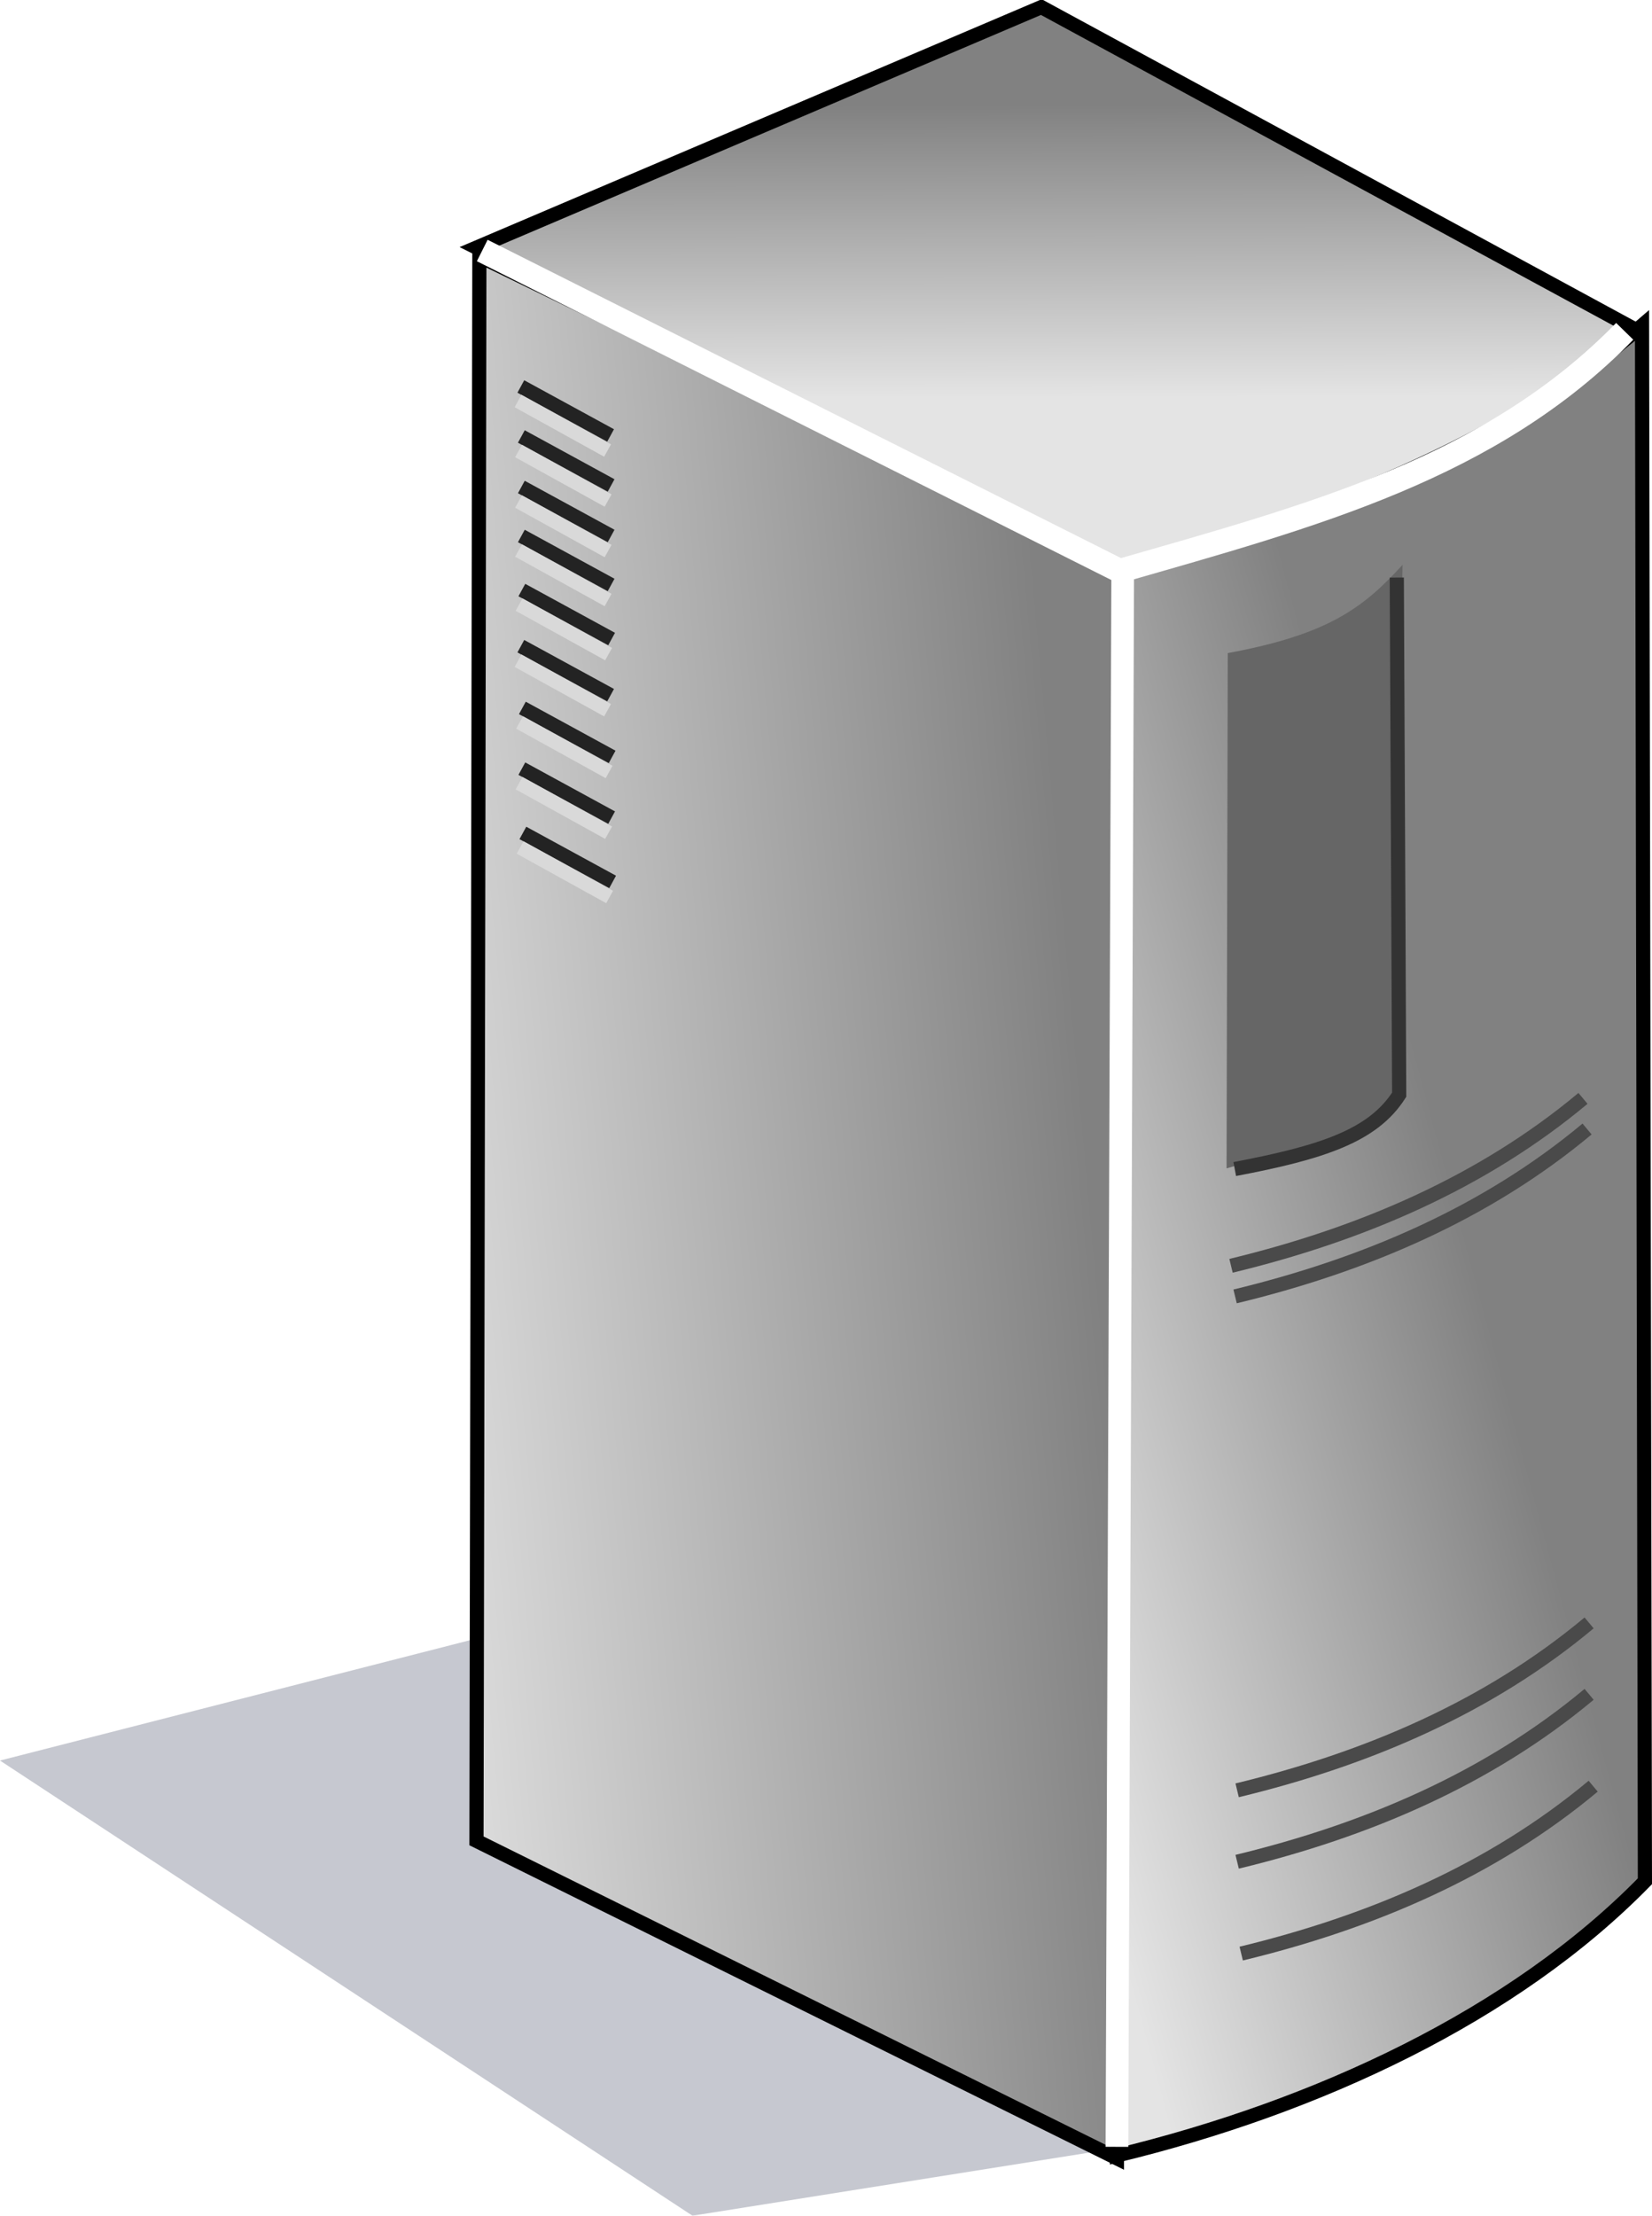
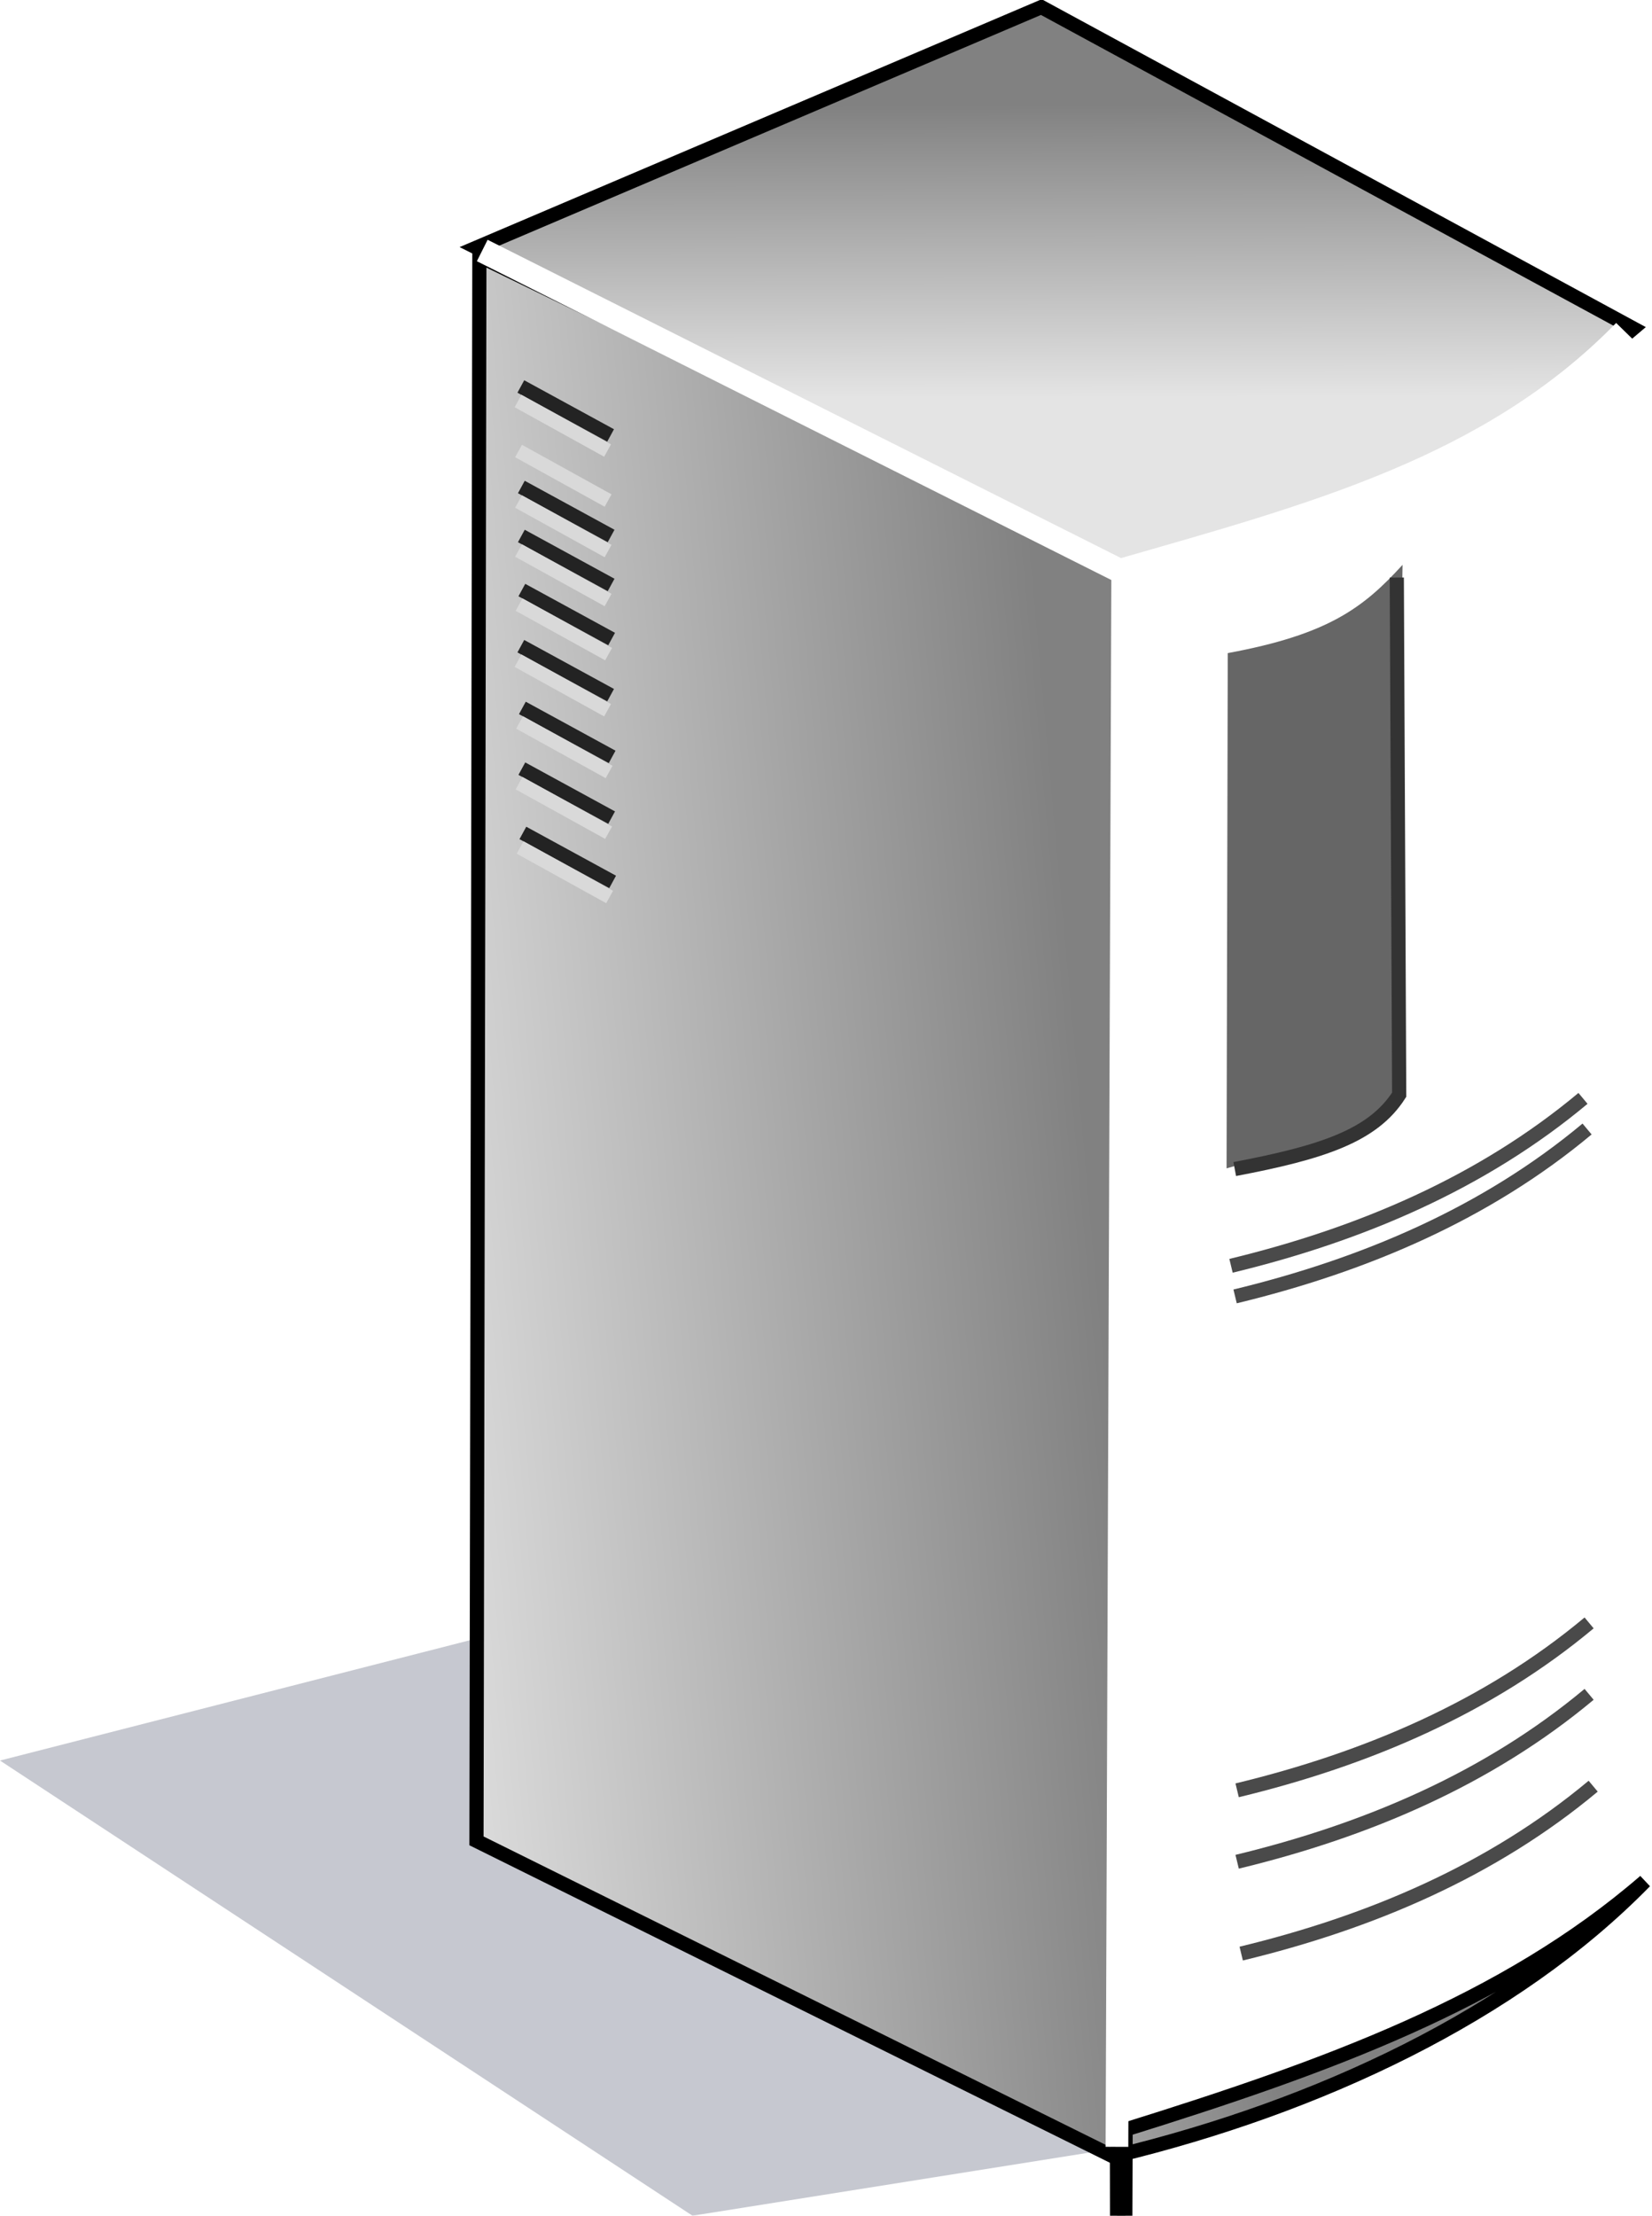
<svg xmlns="http://www.w3.org/2000/svg" xmlns:xlink="http://www.w3.org/1999/xlink" width="116.575" height="156.285">
  <title>SIP server</title>
  <defs>
    <linearGradient y2="0.967" x2="0.074" y1="0.459" x1="0.625" id="linearGradient6125" xlink:href="#linearGradient5168" />
    <linearGradient y2="0.693" x2="0.457" y1="0.173" x1="0.455" id="linearGradient6129" xlink:href="#linearGradient5168" />
    <linearGradient id="linearGradient5168">
      <stop stop-color="#818181" id="stop5170" offset="0" />
      <stop stop-color="#e4e4e4" id="stop5172" offset="1" />
    </linearGradient>
    <linearGradient y2="0.784" x2="-0.117" y1="0.5" x1="0.956" id="linearGradient6132" xlink:href="#linearGradient5168" />
    <filter height="1.353" y="-0.177" width="1.193" x="-0.097" id="filter5494">
      <feGaussianBlur id="feGaussianBlur5496" stdDeviation="2.699" />
    </filter>
  </defs>
  <g>
    <title>Layer 1</title>
    <path opacity="0.511" fill="#252c4a" fill-rule="evenodd" stroke-linecap="round" stroke-linejoin="round" stroke-miterlimit="4" filter="url(#filter5494)" d="m48.867,156.285l30.295,-4.818l-31.105,-39.588l-48.057,12.3l48.867,32.106z" id="path5224" />
    <path fill="url(#linearGradient6132)" fill-rule="evenodd" stroke="#000000" stroke-width="1px" d="m33.623,129.844l45.196,22.394l0.204,-112.176l-45.196,-21.987l-0.204,111.768z" id="path4785" />
    <path fill="url(#linearGradient6129)" fill-rule="evenodd" stroke="#000000" stroke-width="1px" d="m33.623,17.465l39.859,-16.965l41.779,22.666c-9.852,8.436 -20.568,12.984 -36.035,17.101l-45.603,-22.802z" id="path5176" />
    <path fill="none" fill-rule="evenodd" stroke="#000000" stroke-width="1px" d="m33.419,17.262l0,0z" id="path5178" />
-     <path fill="url(#linearGradient6125)" fill-rule="evenodd" stroke="#000000" stroke-width="1px" d="m78.819,152.035c14.146,-3.424 28.005,-9.871 37.256,-19.341l-0.204,-109.733c-9.912,8.571 -22.559,13.112 -36.645,17.508l-0.407,111.565z" id="path5188" />
+     <path fill="url(#linearGradient6125)" fill-rule="evenodd" stroke="#000000" stroke-width="1px" d="m78.819,152.035c14.146,-3.424 28.005,-9.871 37.256,-19.341c-9.912,8.571 -22.559,13.112 -36.645,17.508l-0.407,111.565z" id="path5188" />
    <path fill="#666666" fill-rule="evenodd" stroke-width="1px" d="m86.639,46.066c7.087,-1.308 9.567,-3.191 12.334,-6.227l-0.611,37.495c-1.345,2.747 -4.417,2.904 -11.808,5.075l0.084,-36.343z" id="path5206" />
    <path fill="none" fill-rule="evenodd" stroke="#4a4a4a" stroke-width="1px" d="m87.3,126.279c9.143,-2.208 17.71,-5.857 24.837,-11.808" id="path5208" />
    <path fill="none" fill-rule="evenodd" stroke="#333333" stroke-width="1px" d="m87.131,82.458c6.171,-1.172 9.752,-2.344 11.604,-5.244l-0.169,-36.477" id="path5218" />
    <path fill="none" fill-rule="evenodd" stroke="#ffffff" stroke-width="1.69" stroke-miterlimit="4" d="m34.03,17.669l44.992,22.598c13.603,-3.905 26.199,-7.234 35.627,-16.898" id="path5220" />
    <path fill="none" fill-rule="evenodd" stroke="#ffffff" stroke-width="1.6" stroke-miterlimit="4" d="m79.226,39.86l-0.407,111.565" id="path5222" />
    <path fill="none" fill-rule="evenodd" stroke="#4a4a4a" stroke-width="1px" id="path5506" d="m87.3,131.317c9.143,-2.209 17.71,-5.857 24.837,-11.808" />
    <path fill="none" fill-rule="evenodd" stroke="#4a4a4a" stroke-width="1px" id="path5508" d="m87.587,137.795c9.143,-2.208 17.71,-5.857 24.837,-11.808" />
    <path fill="none" fill-rule="evenodd" stroke="#4a4a4a" stroke-width="1px" id="path5510" d="m87.156,91.441c9.143,-2.209 17.71,-5.857 24.837,-11.808" />
    <path fill="none" fill-rule="evenodd" stroke="#4a4a4a" stroke-width="1px" d="m86.868,89.282c9.143,-2.208 17.71,-5.857 24.837,-11.808" id="path5512" />
    <g id="g5518">
      <path fill="none" fill-rule="evenodd" stroke="#232323" stroke-width="1px" id="path5514" d="m36.753,27.26l6.334,3.455l0,0" />
      <path fill="none" fill-rule="evenodd" stroke="#d9d9d9" stroke-width="1px" id="path5516" d="m36.556,28.285l6.318,3.492" />
    </g>
    <g id="g5522">
-       <path fill="none" fill-rule="evenodd" stroke="#232323" stroke-width="1px" d="m36.789,30.787l6.334,3.455l0,0" id="path5524" />
      <path fill="none" fill-rule="evenodd" stroke="#d9d9d9" stroke-width="1px" d="m36.592,31.812l6.318,3.492" id="path5526" />
    </g>
    <g id="g5531">
      <path fill="none" fill-rule="evenodd" stroke="#232323" stroke-width="1px" id="path5533" d="m36.789,34.35l6.334,3.455l0,0" />
      <path fill="none" fill-rule="evenodd" stroke="#d9d9d9" stroke-width="1px" id="path5535" d="m36.592,35.375l6.318,3.492" />
    </g>
    <g id="g5537">
      <path fill="none" fill-rule="evenodd" stroke="#232323" stroke-width="1px" d="m36.789,37.805l6.334,3.455l0,0" id="path5539" />
      <path fill="none" fill-rule="evenodd" stroke="#d9d9d9" stroke-width="1px" d="m36.592,38.83l6.318,3.492" id="path5541" />
    </g>
    <g id="g5543">
      <path fill="none" fill-rule="evenodd" stroke="#232323" stroke-width="1px" id="path5545" d="m36.825,41.62l6.334,3.455l0,0" />
      <path fill="none" fill-rule="evenodd" stroke="#d9d9d9" stroke-width="1px" id="path5547" d="m36.628,42.645l6.318,3.492" />
    </g>
    <g id="g5549">
      <path fill="none" fill-rule="evenodd" stroke="#232323" stroke-width="1px" d="m36.753,45.579l6.334,3.455l0,0" id="path5551" />
      <path fill="none" fill-rule="evenodd" stroke="#d9d9d9" stroke-width="1px" d="m36.556,46.603l6.318,3.492" id="path5553" />
    </g>
    <g id="g5555">
      <path fill="none" fill-rule="evenodd" stroke="#232323" stroke-width="1px" id="path5557" d="m36.861,49.933l6.334,3.455l0,0" />
      <path fill="none" fill-rule="evenodd" stroke="#d9d9d9" stroke-width="1px" id="path5559" d="m36.664,50.958l6.318,3.492" />
    </g>
    <g id="g5561">
      <path fill="none" fill-rule="evenodd" stroke="#232323" stroke-width="1px" d="m36.825,54.216l6.334,3.455l0,0" id="path5563" />
      <path fill="none" fill-rule="evenodd" stroke="#d9d9d9" stroke-width="1px" d="m36.628,55.241l6.318,3.492" id="path5565" />
    </g>
    <g id="g5567">
      <path fill="none" fill-rule="evenodd" stroke="#232323" stroke-width="1px" id="path5569" d="m36.897,58.751l6.334,3.455l0,0" />
      <path fill="none" fill-rule="evenodd" stroke="#d9d9d9" stroke-width="1px" id="path5571" d="m36.7,59.776l6.318,3.492" />
    </g>
  </g>
</svg>